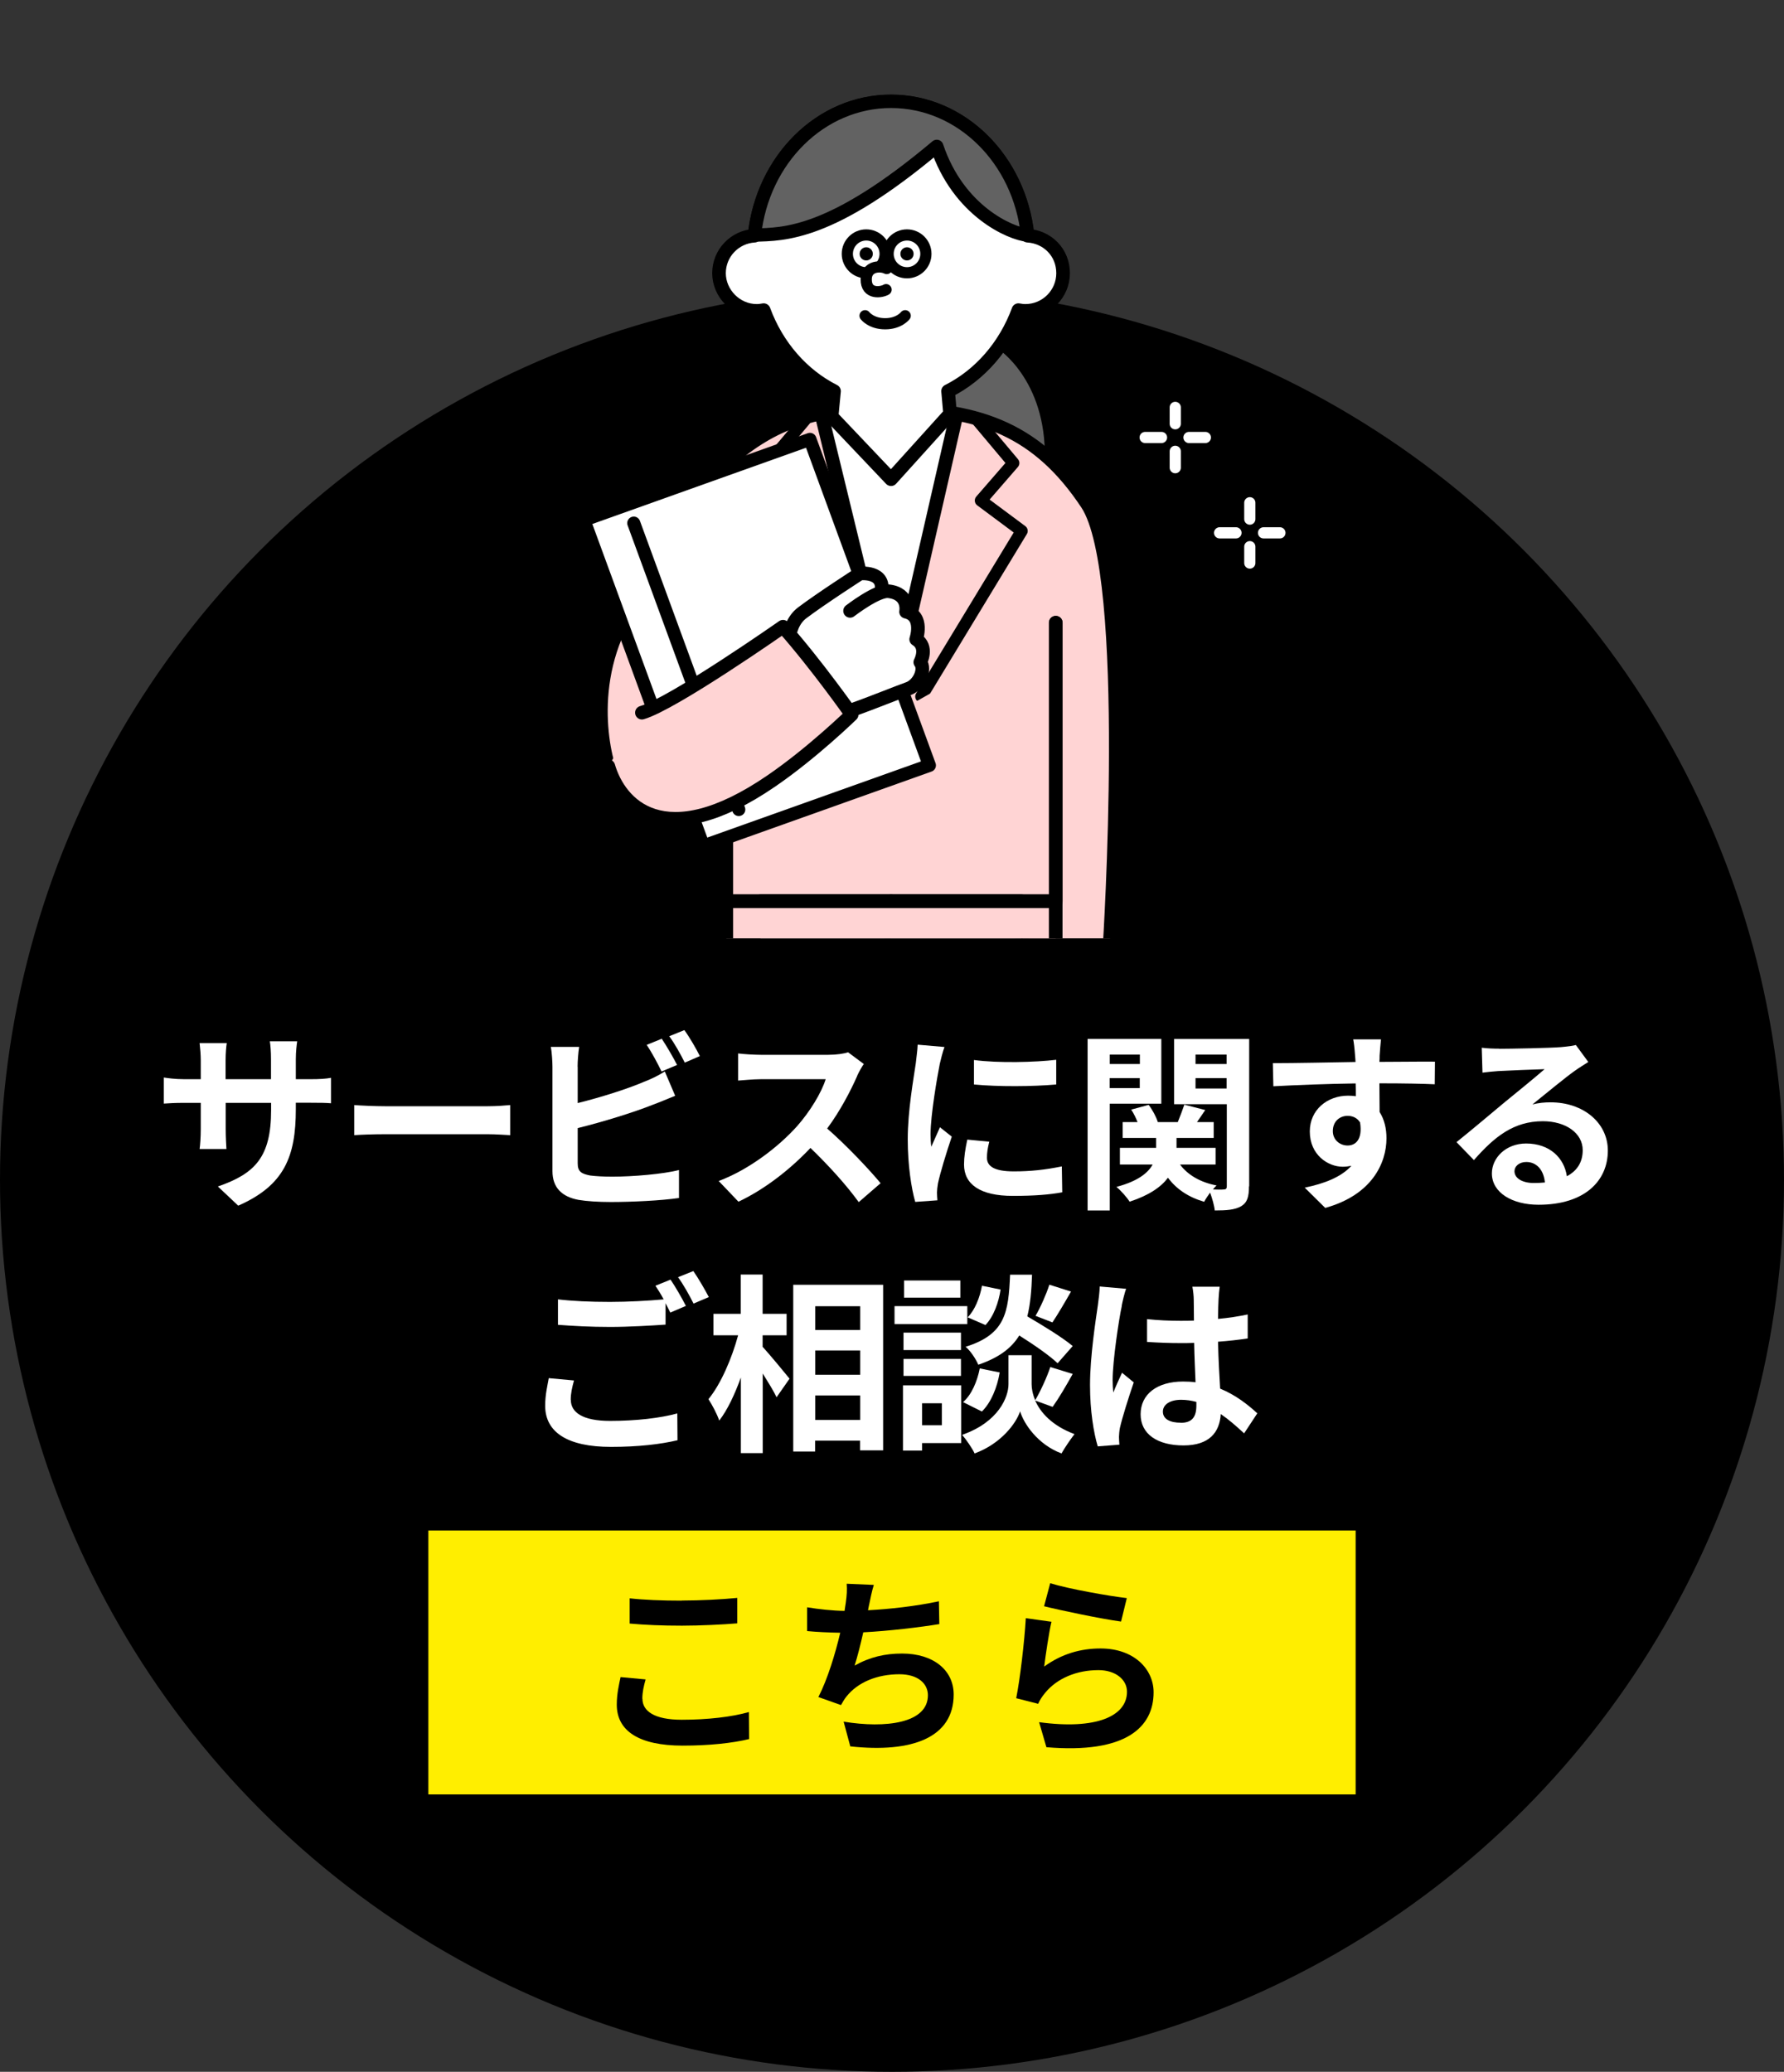
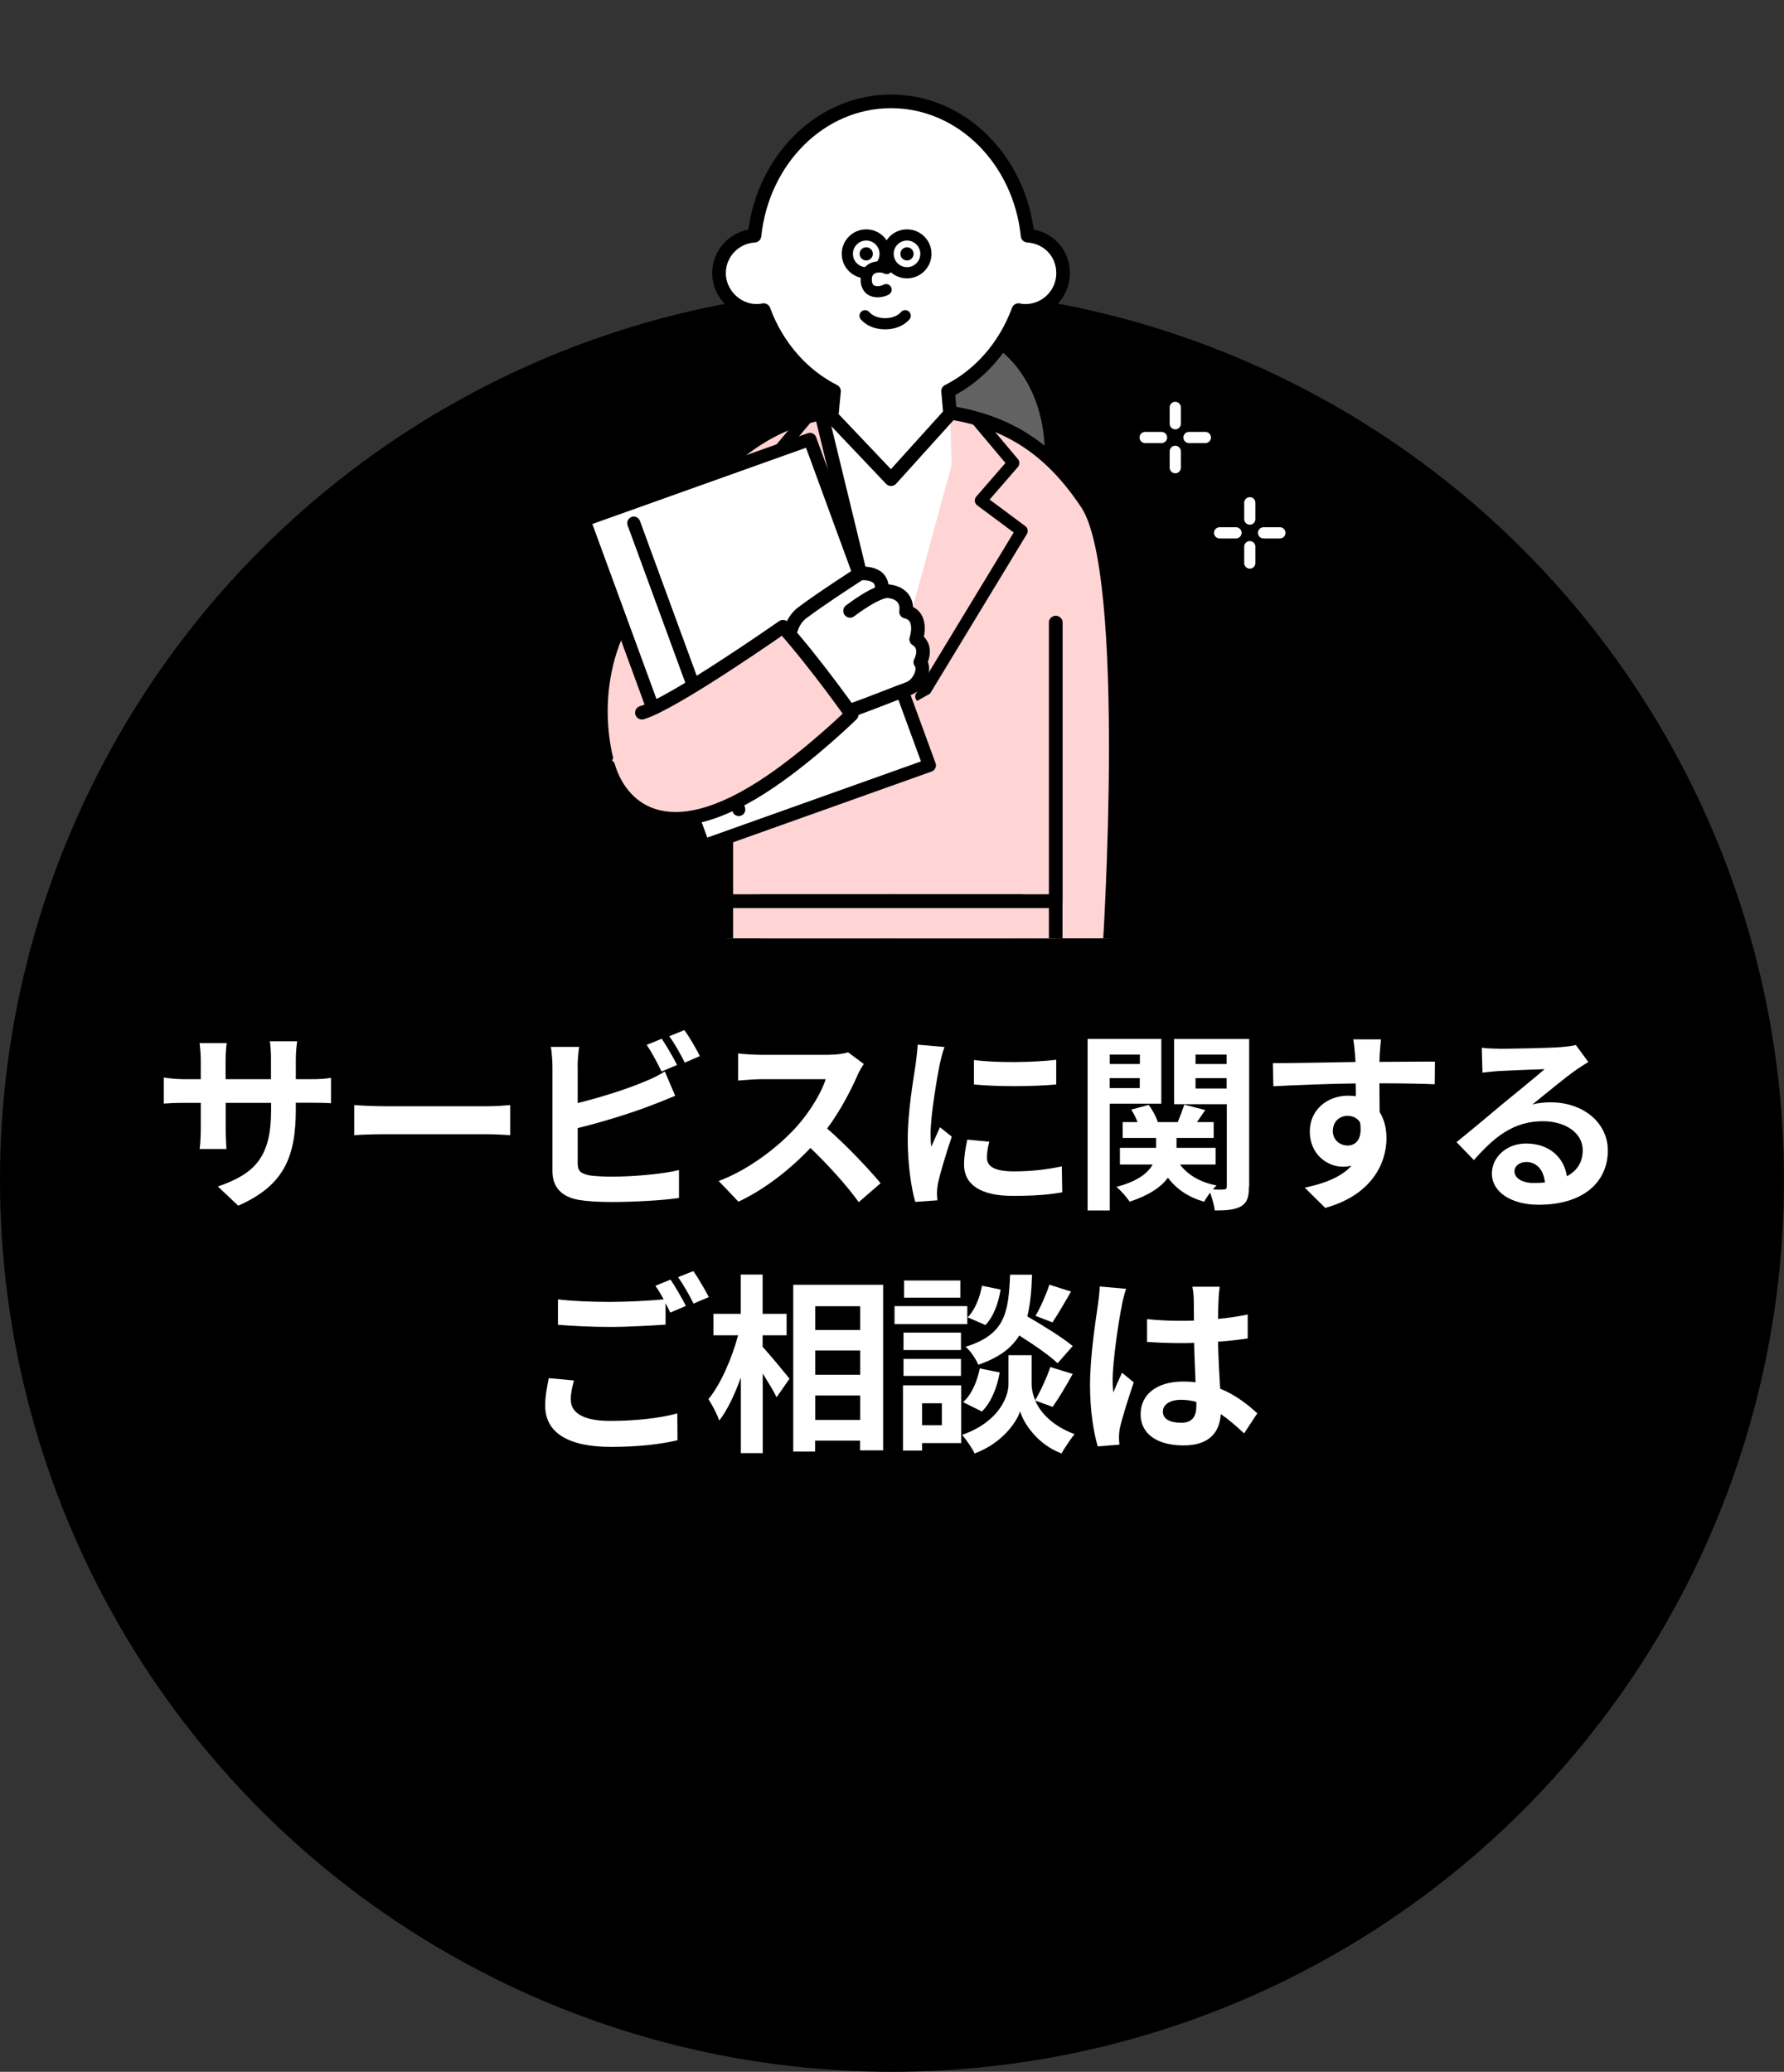
<svg xmlns="http://www.w3.org/2000/svg" id="_レイヤー_2" data-name="レイヤー 2" width="168.92" height="196.2" viewBox="0 0 168.92 196.2">
  <rect x="0" y="0" width="168.92" height="196.2" fill="#333333" stroke="none" />
  <defs>
    <clipPath id="clippath">
      <rect x="35.01" y="0" width="93.33" height="88.86" fill="none" />
    </clipPath>
  </defs>
  <g id="_背景" data-name="背景">
    <g>
      <circle cx="84.46" cy="111.74" r="84.46" />
      <g>
        <path d="M22.57,114.19l-1.94-1.83c3.5-1.21,5.04-2.77,5.04-7.23v-.69h-4.3v2.47c0,.8.05,1.54.07,1.9h-2.54c.05-.36.11-1.09.11-1.9v-2.47h-1.54c-.91,0-1.56.04-1.96.07v-2.47c.31.05,1.05.16,1.96.16h1.54v-1.79c0-.53-.05-1.09-.11-1.63h2.57c-.05.34-.11.92-.11,1.63v1.79h4.3v-1.9c0-.73-.05-1.32-.11-1.69h2.59c-.05.36-.13.96-.13,1.69v1.9h1.34c.96,0,1.5-.04,1.99-.13v2.41c-.4-.04-1.03-.05-1.99-.05h-1.34v.6c0,4.5-1.09,7.23-5.46,9.15Z" fill="#fff" />
        <path d="M36.46,104.76h9.73c.85,0,1.65-.07,2.12-.11v2.85c-.44-.02-1.36-.09-2.12-.09h-9.73c-1.03,0-2.25.04-2.92.09v-2.85c.65.05,1.98.11,2.92.11Z" fill="#fff" />
        <path d="M54.7,101.03v3.43c2.14-.53,4.66-1.32,6.27-2.01.65-.25,1.27-.54,1.98-.98l.98,2.3c-.71.29-1.52.63-2.12.85-1.83.73-4.75,1.63-7.11,2.21v3.35c0,.78.36.98,1.18,1.14.54.07,1.29.11,2.1.11,1.89,0,4.82-.24,6.31-.63v2.65c-1.7.25-4.46.38-6.45.38-1.18,0-2.27-.07-3.05-.2-1.58-.29-2.48-1.16-2.48-2.72v-9.88c0-.4-.05-1.34-.15-1.89h2.68c-.09.54-.15,1.38-.15,1.89ZM64.11,100.85l-1.47.62c-.36-.74-.92-1.81-1.41-2.52l1.43-.58c.45.67,1.11,1.81,1.45,2.48ZM66.27,100.01l-1.43.62c-.38-.76-.96-1.81-1.47-2.5l1.43-.58c.49.67,1.16,1.83,1.47,2.47Z" fill="#fff" />
        <path d="M81.17,101.88c-.62,1.41-1.63,3.35-2.85,4.99,1.79,1.56,3.99,3.88,5.06,5.18l-2.07,1.79c-1.18-1.63-2.86-3.48-4.57-5.13-1.92,2.03-4.33,3.92-6.82,5.09l-1.87-1.96c2.92-1.09,5.73-3.3,7.43-5.2,1.2-1.36,2.3-3.15,2.7-4.44h-6.15c-.76,0-1.76.11-2.14.13v-2.57c.49.07,1.6.13,2.14.13h6.4c.78,0,1.5-.11,1.87-.24l1.49,1.11c-.15.2-.47.76-.63,1.12Z" fill="#fff" />
        <path d="M88.98,100.77c-.24,1.21-.87,4.84-.87,6.65,0,.34.02.82.07,1.18.27-.62.56-1.25.82-1.85l1.12.89c-.51,1.5-1.11,3.48-1.31,4.44-.05.27-.09.67-.09.85,0,.2.02.49.04.74l-2.1.15c-.36-1.25-.71-3.46-.71-5.93,0-2.72.56-5.78.76-7.18.05-.51.16-1.2.18-1.78l2.54.22c-.15.38-.38,1.29-.45,1.61ZM93.45,109.64c0,.8.69,1.29,2.54,1.29,1.61,0,2.95-.15,4.55-.47l.04,2.45c-1.18.22-2.63.34-4.68.34-3.12,0-4.62-1.11-4.62-2.97,0-.71.11-1.43.31-2.36l2.08.2c-.15.6-.22,1.03-.22,1.52ZM100.01,100.36v2.34c-2.23.2-5.51.22-7.79,0v-2.32c2.23.31,5.84.22,7.79-.02Z" fill="#fff" />
        <path d="M105.08,104.51v10.12h-2.1v-16.24h6.98v6.13h-4.88ZM105.08,99.87v.89h2.85v-.89h-2.85ZM107.92,103.04v-.94h-2.85v.94h2.85ZM118.26,112.34c0,1-.16,1.54-.74,1.89-.58.34-1.38.4-2.5.4-.04-.45-.24-1.14-.44-1.69-.22.31-.44.62-.56.87-1.5-.44-2.63-1.2-3.43-2.28-.63.85-1.74,1.65-3.63,2.27-.25-.4-.82-1.05-1.25-1.4,2.03-.54,2.99-1.32,3.43-2.12h-3.1v-1.58h3.43v-.94h-3.17v-1.5h1.41c-.16-.4-.36-.82-.6-1.18l1.65-.45c.36.47.71,1.12.87,1.63h1.89c.22-.54.47-1.2.62-1.65l1.98.51c-.27.4-.54.8-.78,1.14h1.58v1.5h-3.52v.94h3.7v1.58h-3.37c.73.98,1.92,1.69,3.46,1.98-.11.11-.24.24-.34.38.44.02.85.02,1.02,0,.22,0,.29-.09.29-.31v-7.76h-4.99v-6.18h7.11v13.96ZM113.2,99.87v.89h2.94v-.89h-2.94ZM116.14,103.08v-.98h-2.94v.98h2.94Z" fill="#fff" />
        <path d="M130.63,100c0,.15,0,.34-.02.56,1.83,0,4.31-.04,5.26-.02l-.02,2.14c-1.09-.05-2.77-.09-5.24-.09,0,.92.02,1.92.02,2.72.44.69.65,1.54.65,2.48,0,2.36-1.38,5.37-5.8,6.6l-1.94-1.92c1.83-.38,3.43-.98,4.42-2.07-.25.05-.53.09-.82.09-1.4,0-3.12-1.12-3.12-3.34,0-2.05,1.65-3.39,3.63-3.39.25,0,.49.02.73.05,0-.4,0-.82-.02-1.21-2.74.04-5.56.15-7.79.27l-.05-2.19c2.07,0,5.37-.07,7.83-.11-.02-.24-.02-.42-.04-.56-.05-.74-.13-1.36-.18-1.58h2.63c-.04.29-.11,1.27-.13,1.56ZM127.6,108.48c.76,0,1.43-.58,1.18-2.18-.25-.42-.69-.63-1.18-.63-.71,0-1.4.49-1.4,1.45,0,.83.67,1.36,1.4,1.36Z" fill="#fff" />
        <path d="M141.96,99.32c.96,0,4.84-.07,5.87-.16.74-.07,1.16-.13,1.38-.2l1.18,1.61c-.42.27-.85.53-1.27.83-.98.69-2.88,2.28-4.02,3.19.6-.15,1.14-.2,1.72-.2,3.08,0,5.42,1.92,5.42,4.57,0,2.86-2.18,5.13-6.56,5.13-2.52,0-4.42-1.16-4.42-2.97,0-1.47,1.32-2.83,3.24-2.83,2.25,0,3.61,1.38,3.86,3.1,1-.53,1.5-1.36,1.5-2.47,0-1.63-1.63-2.74-3.77-2.74-2.77,0-4.59,1.47-6.53,3.68l-1.65-1.7c1.29-1.03,3.48-2.88,4.55-3.77,1.02-.83,2.9-2.36,3.79-3.14-.92.02-3.43.13-4.39.18-.49.04-1.07.09-1.49.15l-.07-2.36c.51.07,1.14.09,1.65.09ZM145.23,112.03c.38,0,.73-.02,1.05-.05-.11-1.18-.78-1.94-1.76-1.94-.69,0-1.12.42-1.12.87,0,.67.74,1.12,1.83,1.12Z" fill="#fff" />
        <path d="M54.05,132.57c0,1.18,1.11,1.99,3.72,1.99,2.45,0,4.77-.27,6.36-.71l.02,2.54c-1.58.38-3.75.63-6.29.63-4.15,0-6.24-1.4-6.24-3.9,0-1.05.22-1.92.34-2.61l2.39.22c-.18.65-.31,1.23-.31,1.83ZM64.94,123.67l-1.47.63c-.13-.27-.29-.58-.45-.89v2.03c-1.27.09-3.52.22-5.24.22-1.9,0-3.48-.09-4.95-.2v-2.41c1.34.16,3.03.24,4.93.24,1.72,0,3.68-.11,5.08-.24-.25-.47-.53-.92-.78-1.29l1.43-.58c.45.65,1.11,1.81,1.45,2.48ZM67.12,122.83l-1.45.62c-.38-.76-.96-1.81-1.47-2.5l1.45-.58c.47.67,1.14,1.83,1.47,2.47Z" fill="#fff" />
        <path d="M72.22,127.55c.63.69,2.18,2.56,2.54,3.01l-1.23,1.76c-.27-.58-.8-1.43-1.31-2.25v7.54h-2.07v-7.16c-.58,1.6-1.27,3.08-2.05,4.08-.2-.62-.67-1.49-1.02-2.03,1.18-1.43,2.23-3.9,2.81-6.05h-2.34v-2.03h2.59v-3.72h2.07v3.72h2.27v2.03h-2.27v1.11ZM83.62,121.67v15.68h-2.18v-.92h-4.26v1.03h-2.07v-15.79h8.5ZM77.19,123.7v2.25h4.26v-2.25h-4.26ZM77.19,127.89v2.3h4.26v-2.3h-4.26ZM81.45,134.47v-2.32h-4.26v2.32h4.26Z" fill="#fff" />
        <path d="M91.59,125.39h-6.89v-1.7h6.89v1.7ZM91.01,136.66h-3.7v.71h-1.81v-6.18h5.51v5.47ZM90.99,127.85h-5.44v-1.65h5.44v1.65ZM85.55,128.69h5.44v1.61h-5.44v-1.61ZM90.93,122.89h-5.33v-1.63h5.33v1.63ZM87.31,132.89v2.08h1.87v-2.08h-1.87ZM98.02,132.64c.49,1.11,1.58,2.37,3.72,3.17-.38.49-.94,1.31-1.23,1.83-2.28-.85-3.59-2.86-3.92-3.99-.36,1.12-1.81,3.08-4.31,3.99-.22-.49-.8-1.32-1.18-1.76,3.46-1.21,4.39-3.59,4.39-4.8v-2.74h2.19v2.74c0,.4.09.94.34,1.52.51-.87,1.11-2.18,1.43-3.14l2.12.65c-.63,1.14-1.34,2.34-1.9,3.12l-1.65-.6ZM91.19,132.78c.8-.69,1.34-1.96,1.58-3.19l1.89.38c-.24,1.4-.8,2.83-1.69,3.7l-1.78-.89ZM100.14,129.1c-.76-.73-2.25-1.76-3.63-2.63-.74,1.2-1.92,2.1-3.88,2.77-.22-.53-.74-1.32-1.2-1.7,3.77-1.18,4.06-3.24,4.21-6.83h2.08c-.05,1.5-.16,2.81-.45,3.95,1.49.87,3.32,1.99,4.3,2.81l-1.43,1.63ZM94.74,122.13c-.18,1.2-.65,2.54-1.43,3.35l-1.69-.73c.67-.65,1.16-1.87,1.36-2.99l1.76.36ZM101.41,122.31c-.6,1.05-1.25,2.16-1.76,2.92l-1.6-.62c.47-.8,1.03-2.07,1.31-2.95l2.05.65Z" fill="#fff" />
        <path d="M106.22,123.67c-.27,1.21-.87,5.2-.87,7.02,0,.36.02.82.07,1.18.24-.63.54-1.25.82-1.87l1.11.91c-.51,1.49-1.09,3.34-1.31,4.31-.05.25-.09.65-.09.85,0,.18.02.49.04.74l-2.05.16c-.38-1.27-.73-3.34-.73-5.8,0-2.74.54-6.16.74-7.56.07-.51.16-1.2.18-1.78l2.5.22c-.15.36-.36,1.29-.42,1.61ZM115.38,123.03c-.02.4-.04,1.07-.05,1.87,1-.09,1.94-.24,2.81-.42v2.27c-.87.13-1.81.24-2.81.31.04,1.76.13,3.21.2,4.44,1.5.62,2.65,1.54,3.52,2.34l-1.25,1.9c-.76-.71-1.49-1.34-2.21-1.83-.11,1.74-1.09,2.97-3.53,2.97s-4.06-1.05-4.06-2.95,1.56-3.1,4.02-3.1c.42,0,.82.02,1.18.07-.04-1.12-.11-2.45-.13-3.73-.44.02-.87.02-1.29.02-1.07,0-2.1-.04-3.17-.11v-2.16c1.03.11,2.08.16,3.17.16.42,0,.85,0,1.27-.02,0-.89-.02-1.63-.02-2.01,0-.27-.05-.83-.13-1.2h2.59c-.05.34-.09.78-.11,1.18ZM111.79,134.74c1.11,0,1.49-.58,1.49-1.65v-.33c-.47-.13-.96-.2-1.45-.2-1.03,0-1.72.44-1.72,1.12,0,.74.73,1.05,1.69,1.05Z" fill="#fff" />
      </g>
      <g>
-         <rect x="40.56" y="144.94" width="87.8" height="24.99" fill="#fe0" />
        <g>
          <path d="M60.83,160.87c0,1.16,1.11,1.99,3.72,1.99,2.45,0,4.77-.27,6.36-.73l.02,2.56c-1.58.38-3.75.62-6.29.62-4.15,0-6.24-1.4-6.24-3.88,0-1.05.22-1.94.36-2.61l2.37.22c-.18.65-.31,1.21-.31,1.83ZM64.55,151.57c1.79,0,3.86-.11,5.26-.25v2.41c-1.27.11-3.52.22-5.24.22-1.9,0-3.48-.07-4.95-.2v-2.39c1.34.15,3.03.22,4.93.22Z" />
          <path d="M82.3,151.93c-.04.16-.07.36-.11.56,2.07-.11,4.51-.38,6.71-.85l.04,2.16c-1.89.31-4.77.65-7.2.78-.25,1.11-.54,2.27-.82,3.15,1.47-.82,2.88-1.14,4.5-1.14,2.94,0,4.88,1.56,4.88,3.88,0,4.08-3.93,5.55-9.79,4.91l-.63-2.34c3.97.65,7.98.16,7.98-2.5,0-1.09-.92-1.99-2.7-1.99-2.08,0-3.93.74-5.02,2.12-.2.25-.33.49-.51.8l-2.14-.76c.87-1.69,1.6-4.1,2.07-6.09-1.14-.02-2.21-.07-3.14-.16v-2.25c1.09.18,2.45.33,3.55.34.04-.27.07-.53.11-.74.11-.78.13-1.23.09-1.83l2.57.11c-.2.63-.31,1.25-.44,1.85Z" />
-           <path d="M98.86,157.83c1.65-1.2,3.44-1.72,5.35-1.72,3.17,0,5.02,1.96,5.02,4.15,0,3.3-2.61,5.84-10.15,5.2l-.69-2.37c5.44.74,8.32-.58,8.32-2.88,0-1.18-1.12-2.05-2.7-2.05-2.05,0-3.9.76-5.04,2.14-.33.4-.51.69-.67,1.05l-2.08-.53c.36-1.78.78-5.33.91-7.58l2.43.34c-.24,1-.56,3.21-.69,4.24ZM106.69,151.35l-.54,2.21c-1.83-.24-5.87-1.09-7.29-1.45l.58-2.18c1.72.54,5.67,1.23,7.25,1.41Z" />
+           <path d="M98.86,157.83c1.65-1.2,3.44-1.72,5.35-1.72,3.17,0,5.02,1.96,5.02,4.15,0,3.3-2.61,5.84-10.15,5.2l-.69-2.37c5.44.74,8.32-.58,8.32-2.88,0-1.18-1.12-2.05-2.7-2.05-2.05,0-3.9.76-5.04,2.14-.33.4-.51.69-.67,1.05l-2.08-.53c.36-1.78.78-5.33.91-7.58l2.43.34c-.24,1-.56,3.21-.69,4.24ZM106.69,151.35l-.54,2.21c-1.83-.24-5.87-1.09-7.29-1.45l.58-2.18Z" />
        </g>
      </g>
      <g clip-path="url(#clippath)">
        <g>
          <path d="M94.73,32.67s4.78,3.04,4.63,10.8h-9.94v-7.24l5.31-3.56Z" fill="#626262" stroke="#000" stroke-linecap="round" stroke-linejoin="round" stroke-width=".86" />
          <path d="M61.27,68.3c2.94-.83,13.36-8.14,13.36-8.14,3.21,3.64,6.01,7.51,6.01,7.51,0,0-3.73,3.63-7.61,6.29-10.23,7-13.4,1.93-14.74.24-.76-.96-3-8.25.57-15.23,9.12-20.11,17.92-20.29,25.51-20.29,8.53,0,14,2.15,18.56,9.03,4.41,6.66,2.13,41.97,2.13,41.97h-6.85" fill="#ffd4d4" stroke="#000" stroke-linecap="round" stroke-linejoin="round" stroke-width="1.29" />
          <g>
            <polygon points="78.74 38.68 78.49 43.46 84.37 65.07 90.11 44.02 89.96 39.18 78.74 38.68" fill="#fff" />
            <polyline points="76.2 39.79 72.79 43.85 75.87 47.4 72 50.28 81.52 65.96" fill="none" stroke="#000" stroke-linecap="round" stroke-linejoin="round" stroke-width="1.14" />
            <polyline points="92.54 39.79 95.95 43.85 92.87 47.4 96.74 50.28 87.23 65.96" fill="none" stroke="#000" stroke-linecap="round" stroke-linejoin="round" stroke-width="1.14" />
            <line x1="77.88" y1="39.65" x2="84.37" y2="66.36" fill="#fff" stroke="#000" stroke-linecap="round" stroke-linejoin="round" stroke-width="1.29" />
-             <line x1="90.45" y1="39.79" x2="84.37" y2="66.36" fill="#fff" stroke="#000" stroke-linecap="round" stroke-linejoin="round" stroke-width="1.29" />
          </g>
          <polyline points="68.77 76.56 68.77 85.35 99.97 85.35 99.97 58.97" fill="#ffd4d4" stroke="#000" stroke-linecap="round" stroke-linejoin="round" stroke-width="1.29" />
          <line x1="99.96" y1="85.35" x2="99.96" y2="58.97" fill="none" stroke="#000" stroke-linecap="round" stroke-linejoin="round" stroke-width="1.29" />
          <g>
            <g>
              <line x1="108.43" y1="41.43" x2="109.98" y2="41.43" fill="none" stroke="#fff" stroke-linecap="round" stroke-linejoin="round" stroke-width="1.06" />
              <line x1="112.58" y1="41.43" x2="114.13" y2="41.43" fill="none" stroke="#fff" stroke-linecap="round" stroke-linejoin="round" stroke-width="1.06" />
            </g>
            <g>
              <line x1="111.28" y1="38.58" x2="111.28" y2="40.13" fill="none" stroke="#fff" stroke-linecap="round" stroke-linejoin="round" stroke-width="1.06" />
              <line x1="111.28" y1="42.74" x2="111.28" y2="44.29" fill="none" stroke="#fff" stroke-linecap="round" stroke-linejoin="round" stroke-width="1.06" />
            </g>
          </g>
          <g>
            <g>
              <line x1="115.48" y1="50.46" x2="117.03" y2="50.46" fill="none" stroke="#fff" stroke-linecap="round" stroke-linejoin="round" stroke-width="1.06" />
              <line x1="119.64" y1="50.46" x2="121.19" y2="50.46" fill="none" stroke="#fff" stroke-linecap="round" stroke-linejoin="round" stroke-width="1.06" />
            </g>
            <g>
              <line x1="118.34" y1="47.61" x2="118.34" y2="49.16" fill="none" stroke="#fff" stroke-linecap="round" stroke-linejoin="round" stroke-width="1.06" />
              <line x1="118.34" y1="51.77" x2="118.34" y2="53.32" fill="none" stroke="#fff" stroke-linecap="round" stroke-linejoin="round" stroke-width="1.06" />
            </g>
          </g>
          <g>
            <path d="M97.3,22.32c-.74-7.16-6.24-12.72-12.93-12.72s-12.18,5.56-12.93,12.72c-1.87.11-3.36,1.65-3.36,3.55s1.6,3.57,3.57,3.57c.23,0,.44-.03.66-.07,1.25,3.4,3.65,6.15,6.66,7.67l-.23,2.41,5.63,5.93,5.59-6.19-.19-2.15c3.02-1.52,5.41-4.27,6.66-7.67.21.04.43.07.66.07,1.97,0,3.57-1.6,3.57-3.57s-1.49-3.44-3.36-3.55Z" fill="#fff" />
            <path d="M97.3,22.32c-.74-7.16-6.24-12.72-12.93-12.72s-12.18,5.56-12.93,12.72c-1.87.11-3.36,1.65-3.36,3.55s1.6,3.57,3.57,3.57c.23,0,.44-.03.66-.07,1.25,3.4,3.65,6.15,6.66,7.67l-.23,2.41,5.63,5.93,5.59-6.19-.19-2.15c3.02-1.52,5.41-4.27,6.66-7.67.21.04.43.07.66.07,1.97,0,3.57-1.6,3.57-3.57s-1.49-3.44-3.36-3.55Z" fill="none" stroke="#000" stroke-linecap="round" stroke-linejoin="round" stroke-width="1.29" />
          </g>
          <g>
            <g>
              <circle cx="82.02" cy="24.04" r="1.79" fill="none" stroke="#000" stroke-linecap="round" stroke-linejoin="round" stroke-width="1.06" />
              <circle cx="82.02" cy="24.04" r=".49" stroke="#000" stroke-linecap="round" stroke-linejoin="round" stroke-width=".27" />
            </g>
            <g>
              <circle cx="85.88" cy="24.04" r="1.79" fill="none" stroke="#000" stroke-linecap="round" stroke-linejoin="round" stroke-width="1.06" />
              <circle cx="85.88" cy="24.04" r=".49" stroke="#000" stroke-linecap="round" stroke-linejoin="round" stroke-width=".27" />
            </g>
          </g>
          <path d="M85.71,29.9s-.57.76-1.9.76c-1.33,0-1.9-.76-1.9-.76" fill="#fff" stroke="#000" stroke-linecap="round" stroke-linejoin="round" stroke-width="1.06" />
-           <path d="M97.29,22.27c-1.59-.15-6.53-2.25-8.59-8.41-9.96,8.39-14.46,8.33-17.26,8.4.76-7.14,6.26-12.66,12.93-12.66s12.17,5.53,12.92,12.67Z" fill="#626262" stroke="#000" stroke-linecap="round" stroke-linejoin="round" stroke-width="1.26" />
          <path d="M83.96,25.43s-.43-.23-.99-.13c-.43.07-.94.37-.95,1.13-.03,1.54,1.5,1.24,1.88,1" fill="#fff" stroke="#000" stroke-linecap="round" stroke-linejoin="round" stroke-width="1.06" />
          <polygon points="66.6 80.11 88 72.48 76.69 41.61 55.29 49.25 66.6 80.11" fill="#fff" stroke="#000" stroke-linecap="round" stroke-linejoin="round" stroke-width="1.24" />
          <path d="M60.01,49.54s7.6,20.73,9.94,27.12" fill="#fff" stroke="#000" stroke-linecap="round" stroke-linejoin="round" stroke-width="1.24" />
          <path d="M83.46,55.98c.33-1.93-2.03-1.67-2.03-1.67,0,0-3.71,2.39-5.48,3.73s-1.23,4.38-1.23,4.38l5.44,5.01c2.7-.97,4.82-1.85,5.84-2.21s1.67-1.82,1.14-2.51c0,0,.79-1.44-.39-2.17,0,0,.76-2.22-.96-2.61,0,0,.35-1.71-1.66-1.94-1.08-.12-3.64,1.86-3.64,1.86" fill="#fff" stroke="#000" stroke-linecap="round" stroke-linejoin="round" stroke-width="1.29" />
          <path d="M57.6,72.56c1.04,3.58,5.2,8.41,15.43,1.4,3.89-2.66,7.61-6.29,7.61-6.29,0,0-3.29-4.69-6.5-8.32,0,0-10.42,7.3-13.36,8.14" fill="#ffd4d4" stroke="#000" stroke-linecap="round" stroke-linejoin="round" stroke-width="1.29" />
          <g>
            <path d="M84.37,152.08v-12.46s10.32.74,10.32.74l10.23,5.03c1.36.78,1.71,3.46.73,4.69l-.35.44c-.79.99-1.99,1.57-3.25,1.57h-17.68v-12.46" fill="#efff00" stroke="#000" stroke-linecap="round" stroke-linejoin="round" stroke-width="1.29" />
            <path d="M84.37,152.08v-12.46l-10.32.74-10.23,5.03c-1.36.78-1.71,3.46-.73,4.69l.35.44c.79.99,1.99,1.57,3.25,1.57h17.68v-8.69" fill="#efff00" stroke="#000" stroke-linecap="round" stroke-linejoin="round" stroke-width="1.29" />
            <polyline points="72 85.35 84.37 85.35 84.37 140.76 72 143.39 72 97.01" fill="#fff" stroke="#000" stroke-linecap="round" stroke-linejoin="round" stroke-width="1.29" />
            <polyline points="84.37 85.35 96.73 85.35 96.73 143.39 84.37 140.76 84.37 97.01" fill="#fff" stroke="#000" stroke-linecap="round" stroke-linejoin="round" stroke-width="1.29" />
            <rect x="68.77" y="85.35" width="31.19" height="38.64" fill="#ffd4d4" stroke="#000" stroke-linecap="round" stroke-linejoin="round" stroke-width="1.29" />
          </g>
          <path d="M104.97,89.69s.84,3.94-.49,7.63c-1.33,3.68-1.43,7.3-4.52,6.25" fill="#fff" stroke="#000" stroke-linecap="round" stroke-linejoin="round" stroke-width="1.29" />
        </g>
      </g>
    </g>
  </g>
</svg>